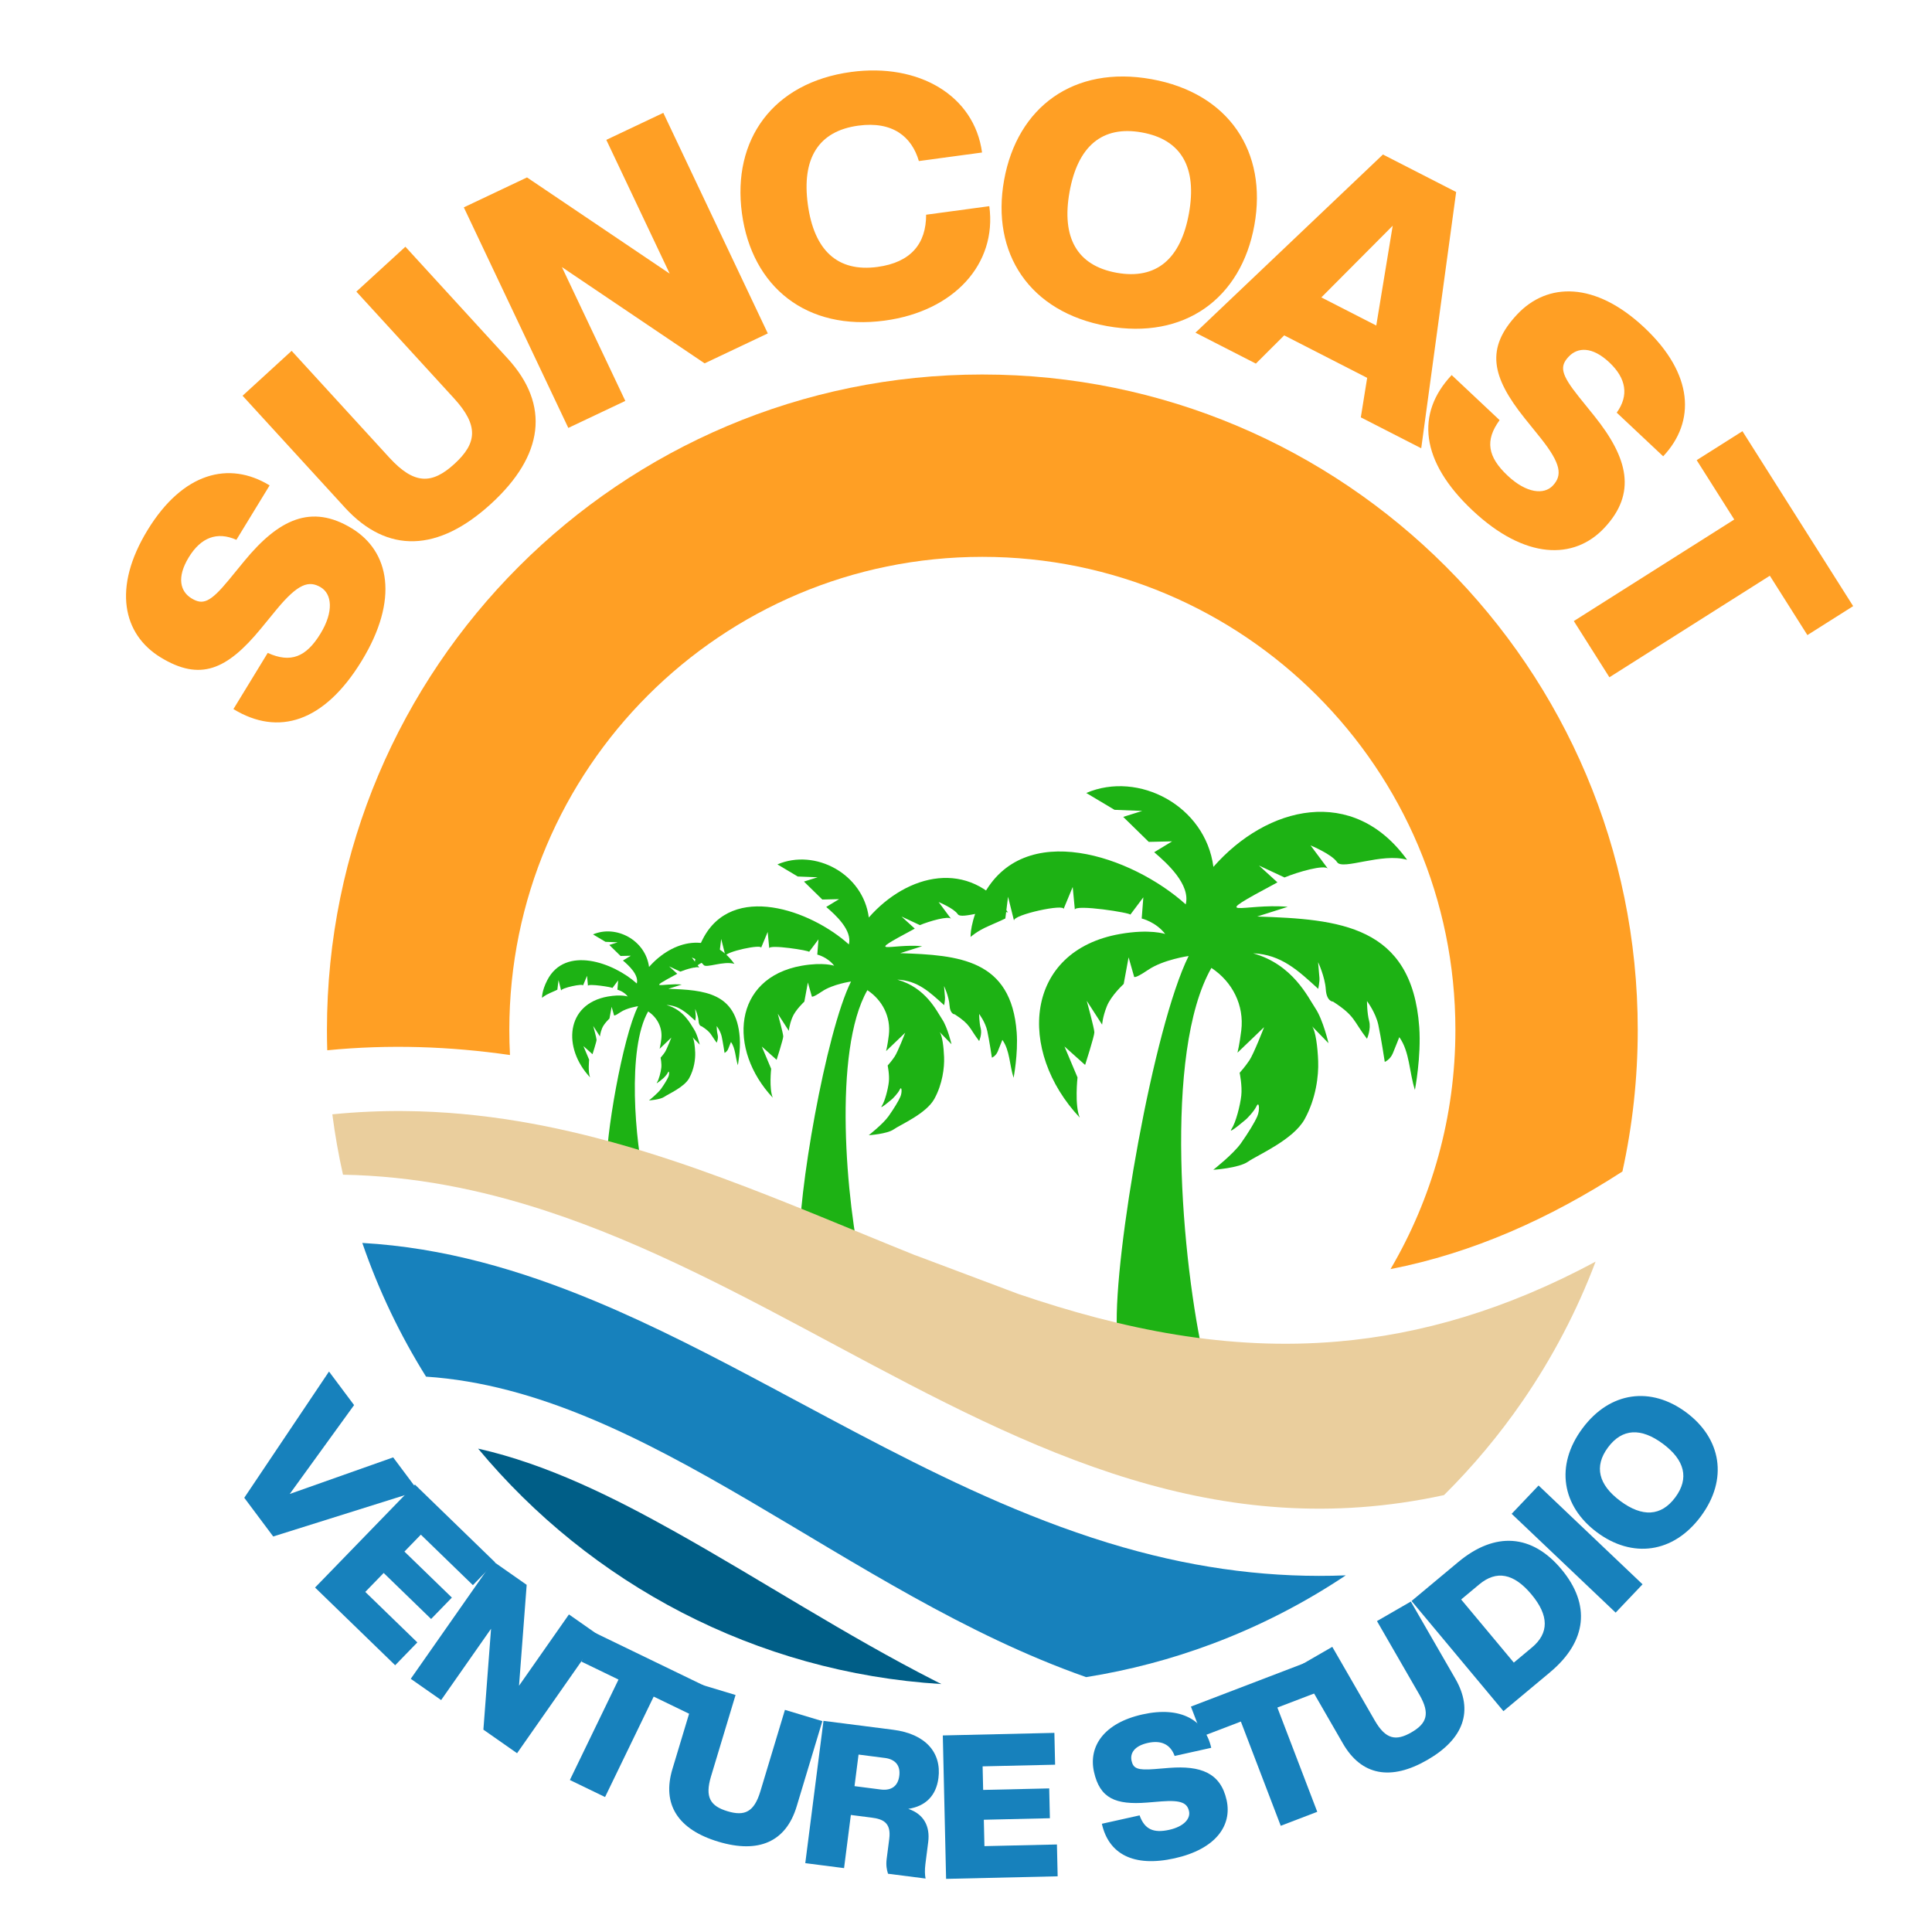
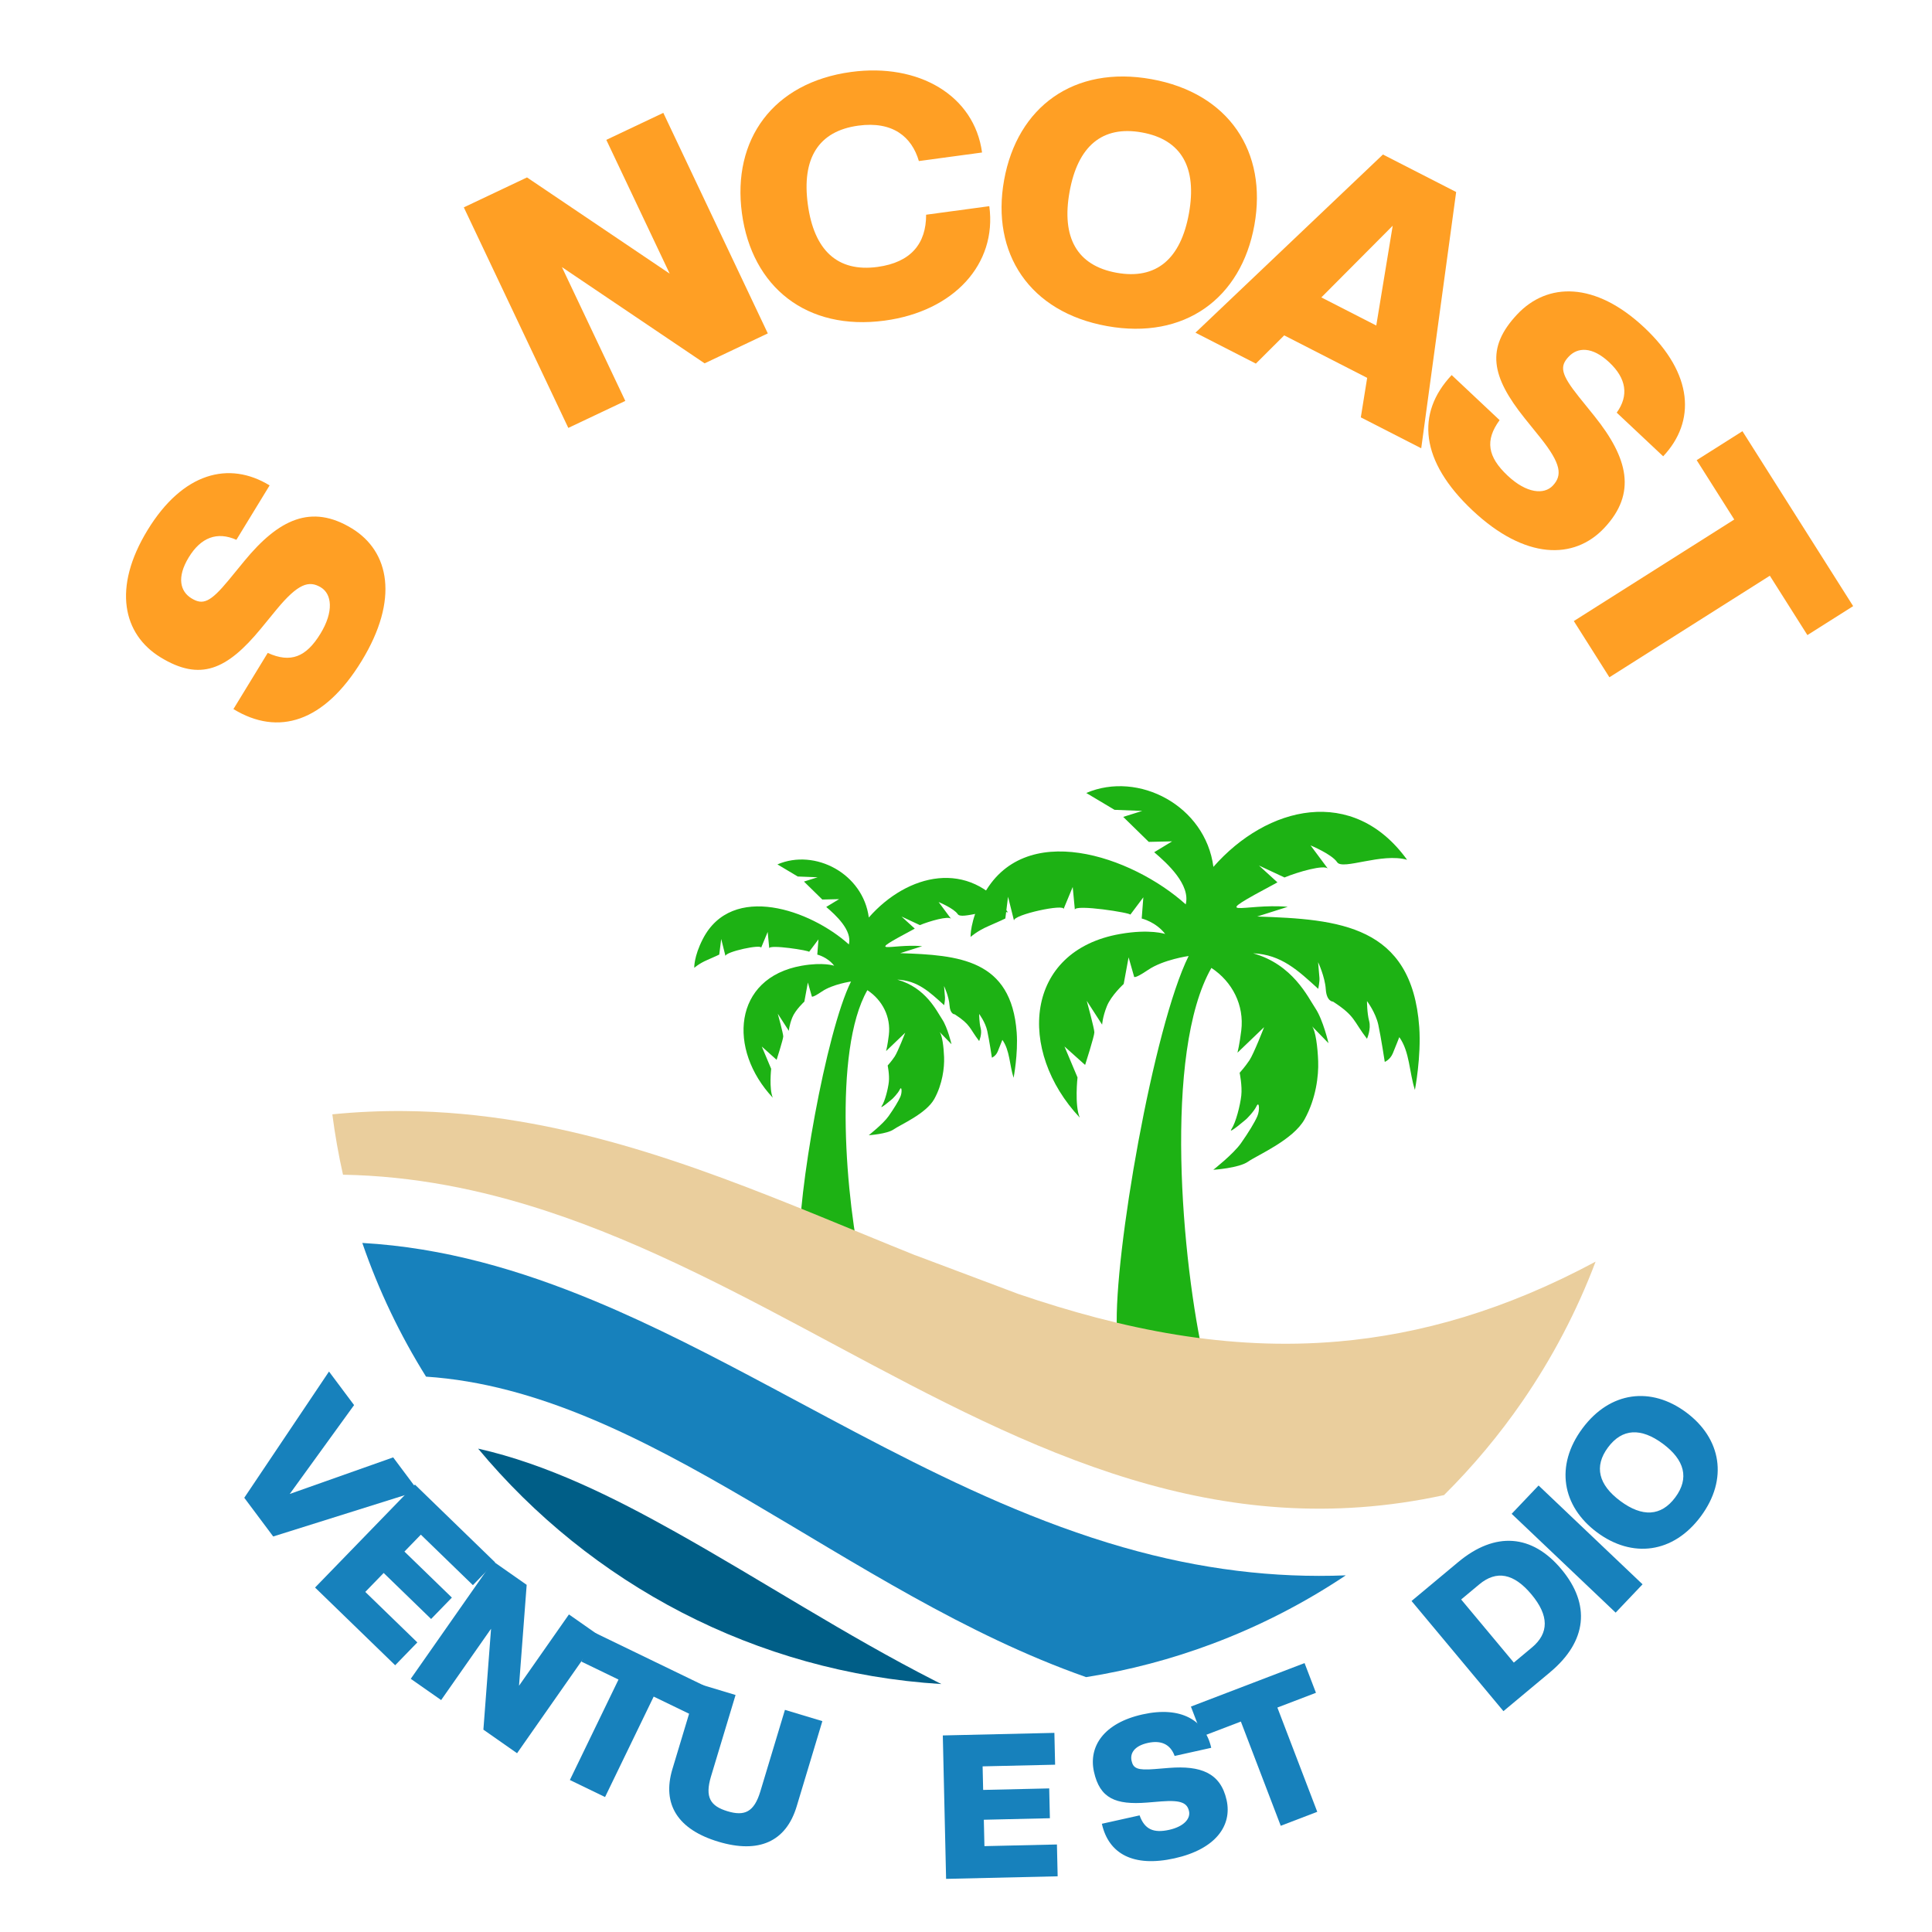
<svg xmlns="http://www.w3.org/2000/svg" id="Layer_1" data-name="Layer 1" viewBox="0 0 828 828">
  <defs>
    <style>
      .cls-1 {
        fill: #1781bc;
      }

      .cls-2 {
        fill: #1db214;
      }

      .cls-3 {
        fill: #005e87;
      }

      .cls-4 {
        fill: #ff9f24;
      }

      .cls-5 {
        fill: #eace9d;
      }
    </style>
  </defs>
  <g>
-     <path class="cls-2" d="M276.49,507.93c-4.34-18.92-7.81-58.53,1.29-74.45,3.96,2.61,6.22,7.03,5.64,11.8-.31,2.56-.72,4.21-.72,4.21l5.03-4.82s-1.95,5.03-2.77,6.26c-.82,1.23-1.85,2.36-1.85,2.36,0,0,.51,2.46.31,4.31-.21,1.85-1.03,5.08-1.85,6.31-.82,1.23,2.82-1.9,2.82-1.9,0,0,1.39-1.33,1.9-2.41.51-1.08.67.72.15,1.9-.51,1.18-1.64,3.03-3.08,5.08-1.44,2.05-5.23,5.03-5.23,5.03,0,0,4.82-.31,6.57-1.54,1.74-1.23,8.52-4.1,10.67-8,2.15-3.9,2.67-8.21,2.57-10.98-.1-2.67-.48-5.71-1.15-6.58l3.1,3.19s-1.03-4.41-2.46-6.57c-1.44-2.15-4.27-8.31-11.78-10.41,5.34.23,8.5,3.26,12.3,6.71,0,0,.28-1.35.23-2.03-.05-.69-.25-3-.25-3,0,0,1.3,2.75,1.45,5.11.15,2.36,1.37,2.34,1.37,2.34,4.26,2.76,3.77,3.59,6.41,7.02,0,0,.81-1.83.41-3.36-.41-1.53-.41-3.76-.41-3.76,0,0,1.63,2.14,2.14,4.47.51,2.34,1.22,7.02,1.22,7.02,0,0,1.02-.41,1.53-1.63.51-1.22,1.22-3.05,1.22-3.05,1.98,2.77,1.86,6.6,2.95,9.97,0,0,1.22-6.3.81-11.9-1.4-19.21-15.14-20.35-30.61-20.85l5.78-1.83c-8.28-.75-15.94,2.88-1.95-4.62l-3.49-3.18,4.82,2.26c2.5-1.03,7.57-2.5,8.21-1.64l-3.28-4.41s4,1.64,5.03,3.18c1.03,1.54,8.45-1.85,13.2-.46-10.18-14.12-26.43-10.23-36.58,1.33-1.51-11.52-14.13-18.19-24.01-13.95l5.34,3.18,5.23.21-3.59,1.13,2.39,2.34,2.43,2.38,4.41-.1-3.39,2.05c2.5,2.13,6.88,6.14,5.95,9.85-10.09-9.09-30.7-16.33-38.37-1.44-2.4,4.65-2.26,7.59-2.26,7.59,0,0,1.23-1.13,3.39-2.05,2.15-.92,3.18-1.44,3.18-1.44l.51-4.1,1.13,4.51c-.28-1.13,9.81-3.29,9.34-2.15l1.74-4.21.41,4.31c-.11-1.12,10.71.59,10.47.92l2.46-3.28-.31,4s2.67.62,4.44,2.92c0,0-2.85-1-8.54,0-18.07,3.18-19.47,22.05-7.59,34.68-1.01-2.36-.43-7.59-.43-7.59l-2.46-5.85,3.9,3.49s1.74-5.44,1.74-6.16-1.44-5.95-1.44-5.95l2.9,4.5s.07-1.42.89-3.47c.82-2.05,3.18-4.21,3.18-4.21l.92-5.03,1.03,3.59s-.21.72,2.67-1.23c2.87-1.95,7.64-2.62,7.64-2.62-6.63,13.37-14.13,56.46-13.55,70.44" />
    <path class="cls-2" d="M369.63,545.79c-7.08-30.86-12.74-95.47,2.1-121.43,6.46,4.26,10.14,11.47,9.2,19.24-.5,4.18-1.17,6.86-1.17,6.86l8.2-7.87s-3.18,8.2-4.52,10.21c-1.34,2.01-3.01,3.85-3.01,3.85,0,0,.84,4.02.5,7.03-.33,3.01-1.67,8.28-3.01,10.29-1.34,2.01,4.6-3.1,4.6-3.1,0,0,2.26-2.18,3.1-3.93.84-1.76,1.09,1.17.25,3.1-.84,1.92-2.68,4.94-5.02,8.28-2.34,3.35-8.53,8.2-8.53,8.2,0,0,7.86-.5,10.71-2.51,2.85-2.01,13.89-6.69,17.4-13.05,3.51-6.36,4.35-13.39,4.18-17.91-.16-4.35-.79-9.32-1.88-10.73l5.06,5.21s-1.67-7.2-4.02-10.71c-2.34-3.51-6.96-13.55-19.21-16.98,8.72.38,13.87,5.32,20.07,10.95,0,0,.46-2.2.37-3.32-.08-1.12-.41-4.89-.41-4.89,0,0,2.12,4.48,2.36,8.33.25,3.86,2.24,3.81,2.24,3.81,6.94,4.51,6.15,5.85,10.45,11.44,0,0,1.33-2.98.66-5.47-.66-2.49-.66-6.14-.66-6.14,0,0,2.65,3.48,3.48,7.3.83,3.81,1.99,11.44,1.99,11.44,0,0,1.66-.66,2.49-2.65.83-1.99,1.99-4.98,1.99-4.98,3.23,4.52,3.04,10.77,4.81,16.25,0,0,1.99-10.28,1.33-19.41-2.28-31.34-24.7-33.19-49.92-34l9.42-2.99c-13.5-1.23-26,4.69-3.18-7.53l-5.69-5.19,7.87,3.68c4.08-1.68,12.34-4.08,13.39-2.68l-5.35-7.2s6.53,2.68,8.2,5.19c1.67,2.51,13.78-3.01,21.53-.75-16.6-23.03-43.1-16.68-59.65,2.18-2.46-18.79-23.04-29.67-39.16-22.76l8.7,5.19,8.53.33-5.86,1.84,3.89,3.81,3.97,3.89,7.2-.17-5.52,3.35c4.08,3.48,11.22,10.01,9.71,16.06-16.46-14.83-50.08-26.63-62.59-2.34-3.91,7.59-3.68,12.38-3.68,12.38,0,0,2.01-1.84,5.52-3.35,3.51-1.51,5.19-2.34,5.19-2.34l.84-6.69,1.84,7.36c-.46-1.84,15.99-5.36,15.23-3.51l2.85-6.86.67,7.03c-.17-1.83,17.47.97,17.07,1.51l4.02-5.36-.5,6.53s4.35,1,7.24,4.77c0,0-4.65-1.63-13.93,0-29.48,5.19-31.75,35.96-12.38,56.56-1.65-3.85-.7-12.39-.7-12.39l-4.02-9.54,6.36,5.69s2.84-8.87,2.84-10.04-2.34-9.71-2.34-9.71l4.74,7.34s.12-2.32,1.45-5.66c1.34-3.35,5.19-6.86,5.19-6.86l1.51-8.2,1.67,5.86s-.33,1.17,4.35-2.01c4.69-3.18,12.47-4.27,12.47-4.27-10.82,21.8-23.05,92.09-22.1,114.88" />
    <path class="cls-2" d="M516.25,583.78c-9.85-42.94-17.72-132.84,2.92-168.96,8.99,5.93,14.11,15.96,12.81,26.78-.7,5.82-1.63,9.55-1.63,9.55l11.41-10.94s-4.42,11.41-6.29,14.2c-1.86,2.79-4.19,5.36-4.19,5.36,0,0,1.16,5.59.7,9.78-.47,4.19-2.33,11.53-4.19,14.32-1.86,2.79,6.4-4.31,6.4-4.31,0,0,3.14-3.03,4.31-5.47,1.16-2.44,1.51,1.63.35,4.31-1.16,2.68-3.73,6.87-6.99,11.53-3.26,4.66-11.87,11.41-11.87,11.41,0,0,10.94-.7,14.9-3.49,3.96-2.79,19.33-9.31,24.22-18.16,4.89-8.85,6.06-18.63,5.82-24.91-.22-6.05-1.09-12.96-2.61-14.93l7.04,7.24s-2.33-10.01-5.59-14.9c-3.26-4.89-9.68-18.85-26.73-23.63,12.13.53,19.3,7.4,27.92,15.23,0,0,.63-3.06.52-4.62-.11-1.56-.58-6.81-.58-6.81,0,0,2.94,6.23,3.29,11.6.35,5.37,3.12,5.31,3.12,5.31,9.66,6.27,8.55,8.14,14.54,15.92,0,0,1.85-4.15.92-7.62-.92-3.46-.92-8.54-.92-8.54,0,0,3.69,4.85,4.85,10.15,1.15,5.31,2.77,15.92,2.77,15.92,0,0,2.31-.92,3.46-3.69,1.15-2.77,2.77-6.92,2.77-6.92,4.49,6.29,4.23,14.99,6.69,22.62,0,0,2.77-14.31,1.85-27-3.17-43.6-34.37-46.18-69.46-47.31l13.11-4.16c-18.79-1.71-36.17,6.53-4.42-10.48l-7.92-7.22,10.94,5.12c5.67-2.34,17.17-5.68,18.63-3.73l-7.45-10.01s9.08,3.73,11.41,7.22c2.33,3.49,19.17-4.19,29.96-1.05-23.1-32.05-59.98-23.21-83.01,3.03-3.42-26.15-32.06-41.28-54.49-31.67l12.11,7.22,11.88.47-8.15,2.56,5.42,5.3,5.53,5.41,10.01-.23-7.68,4.66c5.68,4.84,15.61,13.92,13.51,22.35-22.9-20.63-69.68-37.05-87.09-3.26-5.44,10.56-5.12,17.23-5.12,17.23,0,0,2.79-2.56,7.68-4.66,4.89-2.1,7.22-3.26,7.22-3.26l1.16-9.31,2.56,10.25c-.64-2.56,22.25-7.46,21.19-4.89l3.96-9.55.93,9.78c-.24-2.55,24.31,1.34,23.75,2.1l5.59-7.45-.7,9.08s6.05,1.4,10.07,6.64c0,0-6.47-2.27-19.38,0-41.01,7.22-44.18,50.04-17.23,78.7-2.29-5.35-.97-17.23-.97-17.23l-5.59-13.27,8.85,7.92s3.96-12.34,3.96-13.97-3.26-13.51-3.26-13.51l6.59,10.21s.16-3.22,2.02-7.88c1.86-4.66,7.22-9.55,7.22-9.55l2.1-11.41,2.33,8.15s-.47,1.63,6.05-2.79c6.52-4.42,17.35-5.94,17.35-5.94-15.05,30.33-32.08,128.14-30.75,159.85" />
-     <path class="cls-4" d="M421,160.5c-155.13,0-280.88,125.76-280.88,280.88,0,2.92.04,5.84.13,8.74,26.56-2.6,52.51-1.68,78.31,2.03-.19-3.57-.28-7.16-.28-10.77,0-111.96,90.76-202.73,202.73-202.73s202.73,90.76,202.73,202.73c0,37.4-10.13,72.44-27.8,102.52,35.4-6.92,68.16-21.66,99.38-41.83,4.3-19.55,6.57-39.85,6.57-60.69,0-155.13-125.76-280.88-280.89-280.88Z" />
    <path class="cls-5" d="M392.29,537.96s0,.02,0,.03c-54.44-21.87-109.82-47.44-170.24-57.48-15.86-2.63-32.06-4.2-48.69-4.34-10.15-.09-20.45.35-30.93,1.4,1.13,8.76,2.66,17.39,4.57,25.88,30.33.54,58.97,6.35,86.58,15.35,87.36,28.48,164.3,88.89,251.01,115.15,41.74,12.64,85.75,17.37,134.27,6.81,12.43-12.34,23.72-25.84,33.68-40.31,12.69-18.44,23.24-38.47,31.28-59.74-38.64,20.75-75.1,31.16-110.28,34.21-47.27,4.1-92.23-5.09-137.07-20.35" />
    <path class="cls-3" d="M289.34,656.48c-26.06-14.59-54.77-28.98-84.43-35.64,48.02,57.77,118.77,95.97,198.53,100.9l-2.7-1.37c-38.26-19.49-74.01-42.95-111.4-63.89Z" />
    <path class="cls-1" d="M481.5,663.17c-18.13-5.2-35.72-11.77-52.94-19.19-33.51-14.45-65.65-32.14-97.85-49.3-25.05-13.36-50.17-26.45-75.9-37.15-31.87-13.26-64.69-22.87-99.53-24.84,3.49,10.15,7.54,20.04,12.12,29.63,4.55,9.53,9.63,18.77,15.19,27.67,95.33,6.31,179.52,92.49,282.9,128.78,18.63-2.97,36.66-7.76,53.88-14.21,20.36-7.61,39.6-17.52,57.4-29.41-30.52,1.23-62.17-2.49-95.28-11.99Z" />
  </g>
  <g>
    <path class="cls-4" d="M100.04,303.89l14.7-24.07c9.84,4.46,16.46,1.79,22.59-8.24,5.82-9.53,4.87-16.99.23-19.82-5.14-3.14-9.81-1.69-18.99,9.4l-6.77,8.26c-14.62,17.75-26.05,22.65-42.97,12.31-16.17-9.88-20.68-29.84-5.6-54.53,15.08-24.7,34.9-29.81,52.32-19.17l-14.24,23.32c-8.26-3.67-15.21-1.03-20.41,7.5-5.28,8.65-3.62,14.66,1.15,17.57,4.89,2.99,8.02,1.8,15.96-7.81l6.77-8.26c14.62-17.75,28.58-24.54,46.01-13.9,16.17,9.88,20.29,30.46,4.22,56.79s-35.77,32.37-54.95,20.66Z" />
-     <path class="cls-4" d="M147.79,217.5l-43.83-47.9,21.02-19.24,41.85,45.73c10.71,11.7,18.31,11.52,27.95,2.7,9.64-8.83,10.5-16.38-.21-28.08l-41.85-45.73,21.02-19.24,43.83,47.9c18.25,19.94,15.52,41.55-7.13,62.27s-44.41,21.53-62.66,1.59Z" />
    <path class="cls-4" d="M301.98,155.72l-61.16-41.25,27.17,57.35-24.43,11.57-44.78-94.52,27.08-12.83,61.16,41.25-27.17-57.35,24.43-11.57,44.78,94.52-27.08,12.83Z" />
    <path class="cls-4" d="M317.97,91.42c-4.27-31.59,13.33-56.05,46.81-60.58,28.97-3.91,52.79,10.06,56.1,34.52l-27.08,3.66c-3.04-10.41-11.21-17.16-25.92-15.18-17.18,2.32-24.33,14.11-21.67,33.76,2.66,19.65,12.68,29.12,29.86,26.8,14.41-1.95,20.87-10.08,20.84-22.38l27.08-3.66c3.36,24.89-15.26,45.05-44.81,49.04-33.48,4.52-56.94-14.39-61.21-45.98Z" />
    <path class="cls-4" d="M430.33,77.18c5.65-31.37,29.91-49.24,63.16-43.25s49.75,31.2,44.1,62.57-29.91,49.24-63.16,43.25c-33.25-5.99-49.75-31.2-44.1-62.57ZM509.55,91.44c3.51-19.52-3.11-31.6-20.17-34.68-17.06-3.07-27.49,5.95-31,25.46-3.51,19.52,3.11,31.6,20.17,34.68,17.06,3.07,27.49-5.95,31-25.46Z" />
    <path class="cls-4" d="M583.21,178.86l2.72-16.92-35.56-18.21-12.14,12.1-25.89-13.25,80.35-76.36,31.38,16.07-14.97,109.83-25.89-13.25ZM596.87,96.74l-30.58,30.72,23.54,12.05,7.04-42.77Z" />
    <path class="cls-4" d="M622.14,160.74l20.55,19.32c-6.38,8.72-5.12,15.75,3.44,23.79,8.13,7.65,15.63,8.24,19.36,4.28,4.12-4.39,3.66-9.26-5.31-20.51l-6.7-8.31c-14.38-17.95-16.83-30.13-3.25-44.58,12.98-13.81,33.44-14.13,54.52,5.69s22.03,40.26,8.04,55.14l-19.91-18.71c5.28-7.33,4.12-14.68-3.16-21.52-7.38-6.94-13.61-6.54-17.43-2.47-3.92,4.17-3.41,7.48,4.38,17.22l6.7,8.31c14.38,17.95,18.17,33,4.18,47.88-12.98,13.81-33.97,13.62-56.45-7.5-22.48-21.13-24.36-41.64-8.96-58.02Z" />
    <path class="cls-4" d="M674.49,266.17l68.76-43.52-16.1-25.44,19.61-12.41,47.45,74.97-19.61,12.41-16.1-25.44-68.76,43.52-15.24-24.08Z" />
  </g>
  <g>
    <path class="cls-1" d="M104.69,641.9l36.31-54.1,10.75,14.38-27.58,38.09,44.33-15.68,10.75,14.38-62.16,19.52-12.41-16.6Z" />
    <path class="cls-1" d="M135.02,680.38l42.81-44.13,34.34,33.31-9.5,9.79-22.31-21.64-7.03,7.25,20.33,19.72-8.9,9.17-20.33-19.72-7.88,8.12,22.31,21.64-9.5,9.79-34.34-33.31Z" />
    <path class="cls-1" d="M207.17,741.28l3.28-43.24-21.39,30.56-13.02-9.11,35.25-50.37,14.43,10.1-3.28,43.24,21.39-30.56,13.02,9.11-35.25,50.37-14.43-10.1Z" />
    <path class="cls-1" d="M244.23,762.86l20.84-43.05-15.93-7.71,5.94-12.28,46.94,22.72-5.94,12.28-15.93-7.71-20.84,43.05-15.08-7.3Z" />
    <path class="cls-1" d="M288.19,758.13l11.01-36.54,16.04,4.83-10.52,34.89c-2.69,8.93-.31,12.71,7.04,14.93,7.36,2.22,11.43.38,14.12-8.55l10.52-34.89,16.04,4.83-11.01,36.54c-4.58,15.21-16.32,20.33-33.6,15.12-17.28-5.21-24.23-15.96-19.64-31.17Z" />
-     <path class="cls-1" d="M389.26,775.23c6.76,2.26,9.39,7.56,8.54,14.24l-1.19,9.34c-.33,2.57-.26,4.75.07,6.28l-16.1-2.06c-.56-1.73-.92-3.69-.58-6.34l1.11-8.65c.89-6.94-2.75-8.45-7.55-9.06l-8.91-1.14-2.91,22.78-16.62-2.13,7.8-60.98,29.89,3.82c13.87,1.77,20.77,9.79,19.38,20.67-.98,7.62-5.55,12.09-12.92,13.23ZM379.17,753.4l-11.22-1.44-1.73,13.53,11.22,1.44c4.71.6,7.43-1.57,7.97-5.86.55-4.28-1.53-7.07-6.24-7.68Z" />
    <path class="cls-1" d="M405.47,805.22l-1.41-61.46,47.82-1.1.31,13.64-31.07.71.23,10.1,28.31-.65.29,12.78-28.31.65.26,11.31,31.07-.71.31,13.64-47.82,1.1Z" />
    <path class="cls-1" d="M472.22,781.62l16.18-3.6c2.13,5.98,5.96,7.7,12.7,6.19,6.4-1.43,9.18-4.87,8.48-7.99-.77-3.46-3.29-4.84-11.73-4.2l-6.26.51c-13.48,1.06-20.21-1.78-22.74-13.16-2.42-10.87,4.19-20.92,20.79-24.62,16.6-3.7,26.85,2.6,29.46,14.31l-15.68,3.49c-1.82-4.99-5.77-6.85-11.5-5.58-5.81,1.29-7.68,4.45-6.96,7.65.73,3.29,2.51,4.13,9.82,3.56l6.26-.51c13.48-1.05,22.05,2.08,24.65,13.79,2.42,10.87-4.61,21.02-22.3,24.96-17.7,3.94-28.29-1.93-31.16-14.82Z" />
    <path class="cls-1" d="M548.89,782.49l-17.09-44.68-16.53,6.32-4.88-12.74,48.71-18.64,4.88,12.74-16.53,6.32,17.09,44.68-15.64,5.99Z" />
-     <path class="cls-1" d="M575.54,747.22l-19.07-33.06,14.51-8.37,18.2,31.56c4.66,8.08,9.04,8.94,15.7,5.1,6.66-3.84,8.11-8.06,3.45-16.14l-18.2-31.56,14.51-8.37,19.07,33.06c7.94,13.76,3.63,25.82-12.01,34.83-15.63,9.02-28.23,6.71-36.16-7.05Z" />
    <path class="cls-1" d="M664.29,716.7l-19.96,16.65-39.38-47.21,19.96-16.65c15.91-13.28,31.73-11.97,44.29,3.08,12.56,15.05,11.01,30.85-4.91,44.12ZM633.97,679.02l-7.76,6.47,22.57,27.05,7.76-6.47c7.36-6.14,7.37-13.68-.21-22.76-7.58-9.08-15-10.43-22.36-4.29Z" />
    <path class="cls-1" d="M692.42,691.13l-44.57-42.35,11.54-12.14,44.56,42.35-11.54,12.14Z" />
    <path class="cls-1" d="M684.45,656.73c-15.04-11.18-18.1-28.62-6.26-44.56,11.84-15.94,29.43-18.04,44.47-6.86,15.04,11.18,18.1,28.62,6.26,44.56-11.84,15.94-29.43,18.04-44.47,6.86ZM712.67,618.76c-9.36-6.95-17.45-6.62-23.53,1.56-6.08,8.18-4.06,16.03,5.3,22.98,9.36,6.95,17.45,6.62,23.53-1.56,6.08-8.18,4.06-16.03-5.3-22.98Z" />
  </g>
</svg>